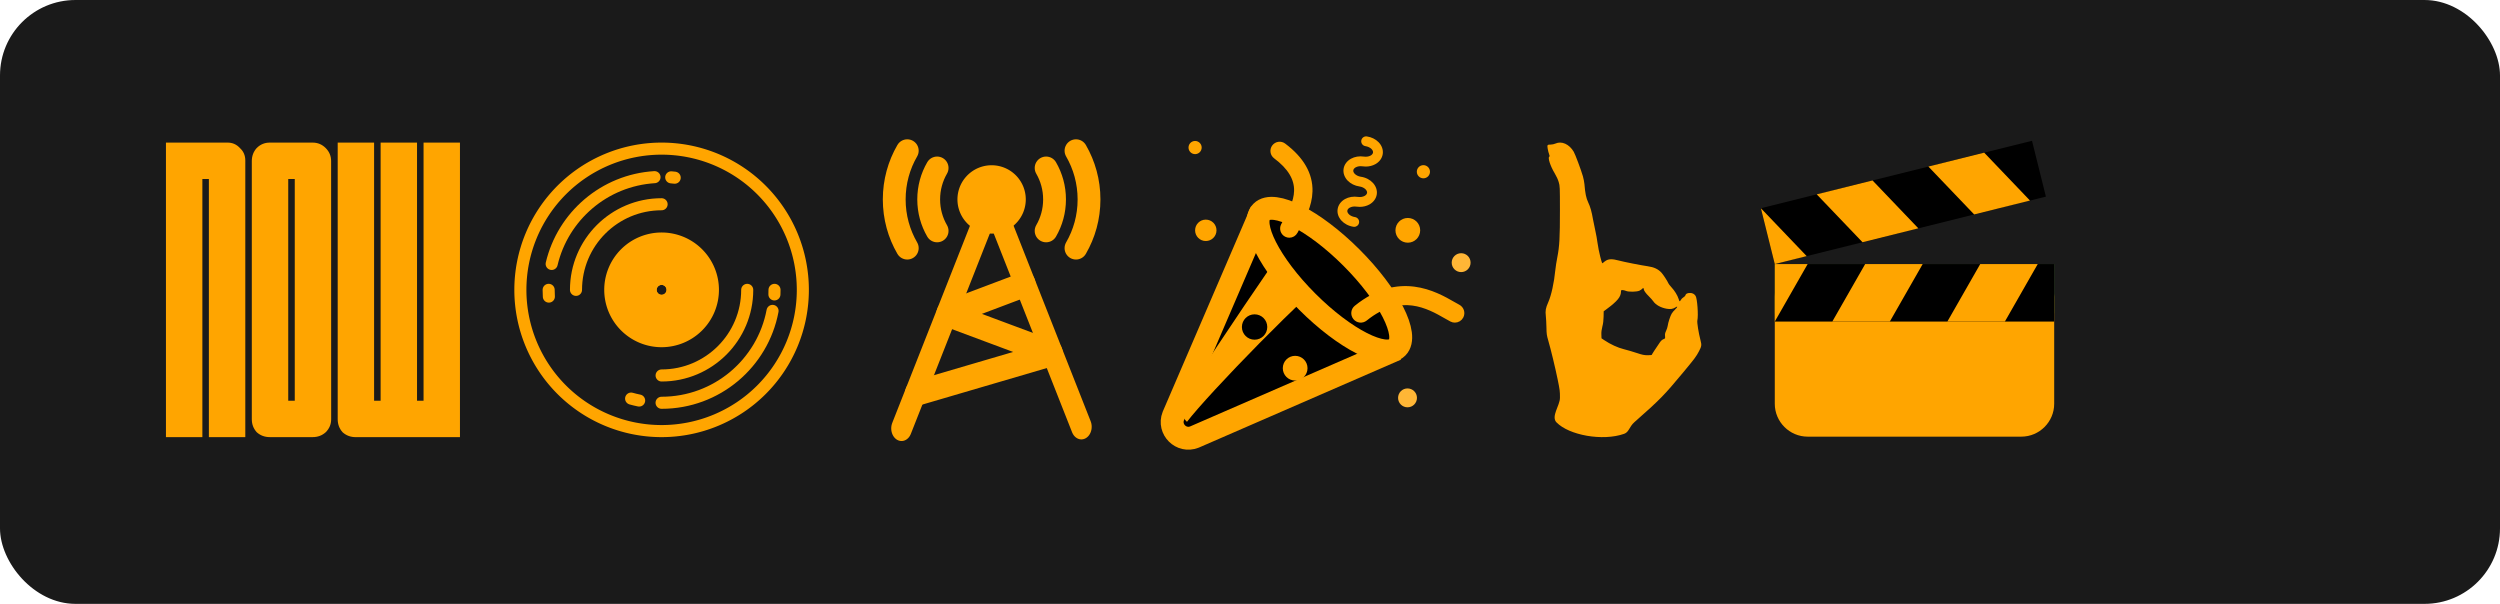
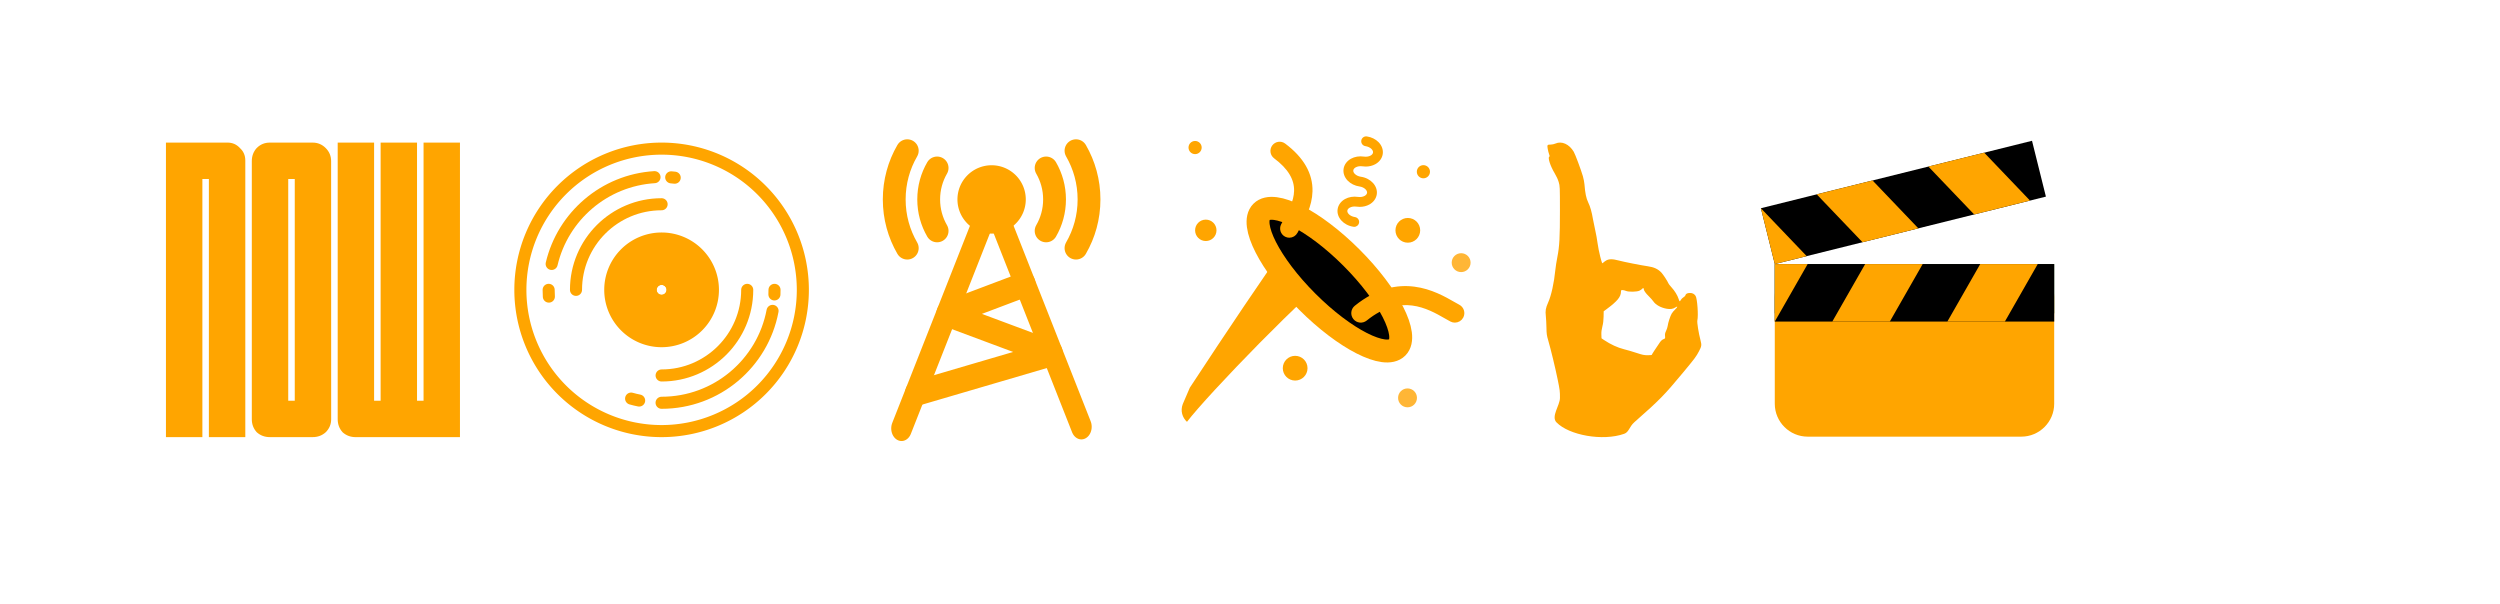
<svg xmlns="http://www.w3.org/2000/svg" xmlns:ns1="http://www.inkscape.org/namespaces/inkscape" xmlns:ns2="http://sodipodi.sourceforge.net/DTD/sodipodi-0.dtd" width="414" height="100" viewBox="0 0 109.537 26.458" version="1.1" id="svg1" xml:space="preserve" ns1:version="1.4.2 (ebf0e940d0, 2025-05-08)" ns2:docname="menu-mockup.svg">
  <ns2:namedview id="namedview1" pagecolor="#ffffff" bordercolor="#000000" borderopacity="0.25" ns1:showpageshadow="2" ns1:pageopacity="0.0" ns1:pagecheckerboard="0" ns1:deskcolor="#d1d1d1" ns1:document-units="px" ns1:zoom="1.4142136" ns1:cx="222.38508" ns1:cy="43.133514" ns1:window-width="1211" ns1:window-height="1052" ns1:window-x="68" ns1:window-y="0" ns1:window-maximized="0" ns1:current-layer="layer1" showguides="true" />
  <defs id="defs1" />
  <g ns1:label="Layer 1" ns1:groupmode="layer" id="layer1">
-     <rect style="fill:#1a1a1a;fill-opacity:1;stroke:none;stroke-width:2;stroke-linecap:round;stroke-linejoin:round;stroke-dasharray:none;stroke-opacity:1;paint-order:normal" id="rect9" width="109.537" height="26.458" x="4.1793945e-07" y="-4.0122478e-07" ry="3.307" />
-     <path d="m 25.065,-27.233 q 0,1.842 -1.714,3.319 -1.714,1.477 -3.593,1.477 -0.821,0 -1.587,-0.31 -0.748,-0.31 -1.222,-0.675 -0.474,-0.365 -1.003,-0.675 -0.511,-0.31 -0.894,-0.31 -0.365,0 -0.675,0.219 -0.292,0.219 -0.31,0.584 h -0.31 q 0.018,-1.04 0.948,-1.787 0.948,-0.748 2.024,-0.766 0.73,-0.784 0.73,-2.918 v -2.809 q 0,-0.456 -0.037,-0.766 -0.018,-0.328 -0.128,-0.784 -0.091,-0.456 -0.365,-0.693 -0.274,-0.255 -0.693,-0.255 -0.438,0 -0.693,0.365 -0.237,0.365 -0.237,0.821 0,0.511 0.584,1.55 0.584,1.021 0.584,1.714 0,1.623 -2.626,2.444 l -0.128,-0.201 q 0.894,-0.401 0.894,-1.058 0,-0.419 -0.602,-1.441 -0.584,-1.021 -0.584,-1.879 0,-1.258 1.167,-2.061 1.185,-0.821 2.517,-0.821 1.879,0 2.626,1.496 l 2.207,-1.496 q 1.003,0.055 1.769,0.584 0.766,0.511 0.766,1.459 0,0.894 -0.638,1.496 -0.62,0.602 -1.587,0.912 1.313,0.073 2.061,1.003 0.748,0.912 0.748,2.262 z m -2.79,-4.56 q 0,-0.657 -0.365,-1.149 -0.365,-0.511 -0.985,-0.511 -0.511,0 -1.076,0.529 0.128,1.076 0.128,2.553 0,0.383 0,0.912 0.948,-0.292 1.623,-0.875 0.675,-0.602 0.675,-1.459 z m 0.766,6.237 q 0,-1.04 -0.875,-2.225 -0.857,-1.185 -1.842,-1.185 -0.237,0 -0.383,0.073 -0.073,0.62 -0.365,1.094 -0.274,0.456 -0.547,0.657 -0.255,0.201 -0.857,0.565 -0.584,0.365 -0.875,0.565 0.638,0.182 2.152,1.185 1.532,0.985 2.116,0.985 0.675,0 1.076,-0.511 0.401,-0.511 0.401,-1.204 z" fill="#ffa500" stroke-width="0.456" style="white-space:pre" id="path1" />
    <path d="m 68.198,18.508 c -0.251,-0.26 0.149,-0.741 0.151,-1.073 0.002,-0.285 -0.006,-0.35 -0.1,-0.808 -0.11,-0.535 -0.3,-1.321 -0.415,-1.716 -0.063,-0.217 -0.072,-0.279 -0.077,-0.564 -0.004,-0.177 -0.015,-0.402 -0.027,-0.502 -0.027,-0.233 -0.006,-0.349 0.104,-0.597 0.135,-0.302 0.258,-0.859 0.312,-1.414 0.013,-0.134 0.053,-0.393 0.09,-0.576 0.092,-0.464 0.113,-0.858 0.112,-2.059 -7.23e-4,-1.026 -0.002,-1.043 -0.053,-1.22 -0.032,-0.112 -0.1,-0.259 -0.177,-0.387 -0.19,-0.316 -0.31,-0.683 -0.237,-0.728 0.023,-0.014 0.021,-0.035 -0.007,-0.106 -0.019,-0.049 -0.047,-0.155 -0.061,-0.237 -0.03,-0.174 -0.021,-0.187 0.138,-0.187 0.057,-1.875e-4 0.146,-0.02 0.199,-0.044 0.273,-0.124 0.607,0.025 0.803,0.359 0.067,0.114 0.318,0.786 0.401,1.072 0.03,0.105 0.061,0.261 0.068,0.348 0.033,0.406 0.076,0.614 0.164,0.797 0.093,0.193 0.154,0.409 0.211,0.744 0.02,0.116 0.065,0.335 0.1,0.487 0.035,0.152 0.081,0.403 0.1,0.557 0.02,0.154 0.073,0.422 0.118,0.594 0.074,0.282 0.086,0.31 0.114,0.275 0.018,-0.021 0.076,-0.067 0.13,-0.101 0.127,-0.081 0.29,-0.083 0.566,-0.008 0.214,0.059 1,0.214 1.273,0.252 0.272,0.038 0.452,0.122 0.601,0.283 0.074,0.079 0.277,0.392 0.297,0.457 0.008,0.027 0.073,0.111 0.143,0.186 0.134,0.143 0.262,0.353 0.309,0.504 0.038,0.125 0.051,0.131 0.097,0.046 0.022,-0.041 0.074,-0.093 0.114,-0.115 0.041,-0.022 0.08,-0.062 0.087,-0.09 0.017,-0.066 0.083,-0.1 0.201,-0.101 0.106,-0.002 0.189,0.042 0.245,0.128 0.074,0.113 0.128,0.86 0.077,1.078 -0.019,0.084 0.055,0.551 0.14,0.872 0.054,0.205 0.046,0.259 -0.066,0.472 -0.126,0.239 -0.182,0.314 -0.706,0.945 -0.831,1 -0.995,1.167 -2.125,2.165 -0.231,0.204 -0.234,0.434 -0.447,0.51 -0.944,0.336 -2.425,0.06 -2.965,-0.499 z m 4.175,-2.962 c 0,-0.017 0.17,-0.278 0.353,-0.544 0.049,-0.071 0.103,-0.12 0.156,-0.14 0.081,-0.032 0.081,-0.033 0.071,-0.14 -0.008,-0.086 0.002,-0.133 0.046,-0.225 0.031,-0.064 0.063,-0.161 0.07,-0.216 0.019,-0.146 0.112,-0.432 0.175,-0.539 0.03,-0.052 0.101,-0.136 0.157,-0.188 0.115,-0.106 0.116,-0.16 0.002,-0.083 -0.096,0.065 -0.214,0.084 -0.367,0.058 -0.26,-0.043 -0.492,-0.171 -0.597,-0.327 -0.03,-0.045 -0.117,-0.143 -0.191,-0.216 -0.144,-0.14 -0.229,-0.262 -0.229,-0.327 -8.9e-5,-0.048 -0.03,-0.05 -0.068,-0.004 -0.016,0.019 -0.067,0.054 -0.113,0.078 -0.113,0.057 -0.477,0.065 -0.599,0.012 -0.045,-0.02 -0.113,-0.036 -0.149,-0.036 -0.058,0 -0.067,0.008 -0.067,0.061 -5.01e-4,0.234 -0.152,0.42 -0.628,0.773 l -0.13,0.096 -0.004,0.238 c -0.003,0.164 -0.019,0.297 -0.054,0.43 -0.035,0.135 -0.048,0.24 -0.043,0.354 l 0.006,0.162 0.122,0.082 c 0.267,0.18 0.59,0.329 0.858,0.395 0.143,0.035 0.394,0.109 0.559,0.164 0.256,0.085 0.325,0.099 0.481,0.1 0.1,3.39e-4 0.183,-0.008 0.183,-0.018 z" fill="#ffa500" stroke-width="0.084" id="path1-6" />
    <path d="m 14.997,-66.223 c -1.807,0 -3.273,1.465 -3.273,3.273 -3e-6,1.807 1.465,3.273 3.273,3.273 0.004,3.15e-4 3.273,0.24 3.273,1.676 0,-1.436 3.269,-1.676 3.273,-1.676 1.807,0 3.273,-1.465 3.273,-3.273 4e-6,-1.807 -1.465,-3.273 -3.273,-3.273 -1.807,4.9e-5 -3.273,1.465 -3.273,1.465 5e-6,-8e-6 -1.465,-1.465 -3.273,-1.465 z" fill="#ffa500" stroke-linecap="round" stroke-linejoin="round" stroke-width="0.08" style="paint-order:stroke fill markers" id="path1-3" />
    <path d="m 16.873,-38.988 c -0.543,-0.209 -0.989,-0.547 -1.172,-0.888 -0.159,-0.295 -0.21,-0.325 -0.415,-0.247 -0.346,0.132 -0.966,0.108 -1.346,-0.051 -0.733,-0.306 -1.417,-1.303 -1.421,-2.07 -0.002,-0.331 -0.066,-0.459 -0.387,-0.773 -0.492,-0.48 -0.843,-1.368 -0.746,-1.885 0.11,-0.588 0.442,-1.192 0.844,-1.536 0.368,-0.315 0.374,-0.331 0.32,-0.855 -0.03,-0.294 -0.003,-0.726 0.06,-0.96 0.122,-0.453 0.746,-1.213 1.176,-1.433 0.382,-0.195 0.997,-0.265 1.37,-0.156 0.296,0.087 0.353,0.073 0.485,-0.12 0.485,-0.708 1.479,-1.23 2.092,-1.097 0.664,0.143 1.509,0.765 1.662,1.222 0.03,0.09 0.136,0.091 0.461,0.003 1.477,-0.398 2.897,1.17 2.528,2.79 -0.059,0.258 -0.027,0.321 0.263,0.518 0.405,0.274 0.829,1.027 0.909,1.617 0.085,0.623 -0.18,1.356 -0.675,1.866 -0.334,0.344 -0.403,0.485 -0.43,0.878 -0.078,1.142 -1.096,2.13 -2.194,2.13 -0.221,0 -0.482,-0.043 -0.58,-0.095 -0.146,-0.078 -0.224,-0.029 -0.433,0.27 -0.57,0.815 -1.566,1.182 -2.37,0.872 z m -0.021,-2.615 c 0.642,-0.244 0.772,-0.244 1.251,-5.8e-5 0.992,0.506 1.755,-0.074 1.42,-1.081 -0.18,-0.543 -0.861,-1.554 -1.252,-1.861 -0.379,-0.297 -0.937,-0.355 -1.382,-0.144 -0.63,0.299 -1.639,1.645 -1.787,2.384 -0.05,0.251 -0.009,0.354 0.237,0.601 0.361,0.361 0.76,0.388 1.513,0.102 z m 3.659,-2.279 c 0.581,-0.689 0.691,-1.395 0.281,-1.804 -0.651,-0.651 -1.744,0.371 -1.568,1.466 0.086,0.535 0.205,0.656 0.647,0.656 0.299,0 0.424,-0.062 0.64,-0.319 z m -4.934,-0.245 c 0.638,-0.726 0.036,-2.181 -0.902,-2.181 -0.895,0 -0.922,1.21 -0.048,2.084 0.31,0.31 0.726,0.352 0.95,0.097 z m 3.448,-1.695 c 0.629,-0.552 0.819,-1.578 0.408,-2.205 -0.183,-0.279 -0.583,-0.322 -0.904,-0.097 -0.701,0.491 -0.833,2.177 -0.194,2.486 0.303,0.147 0.317,0.143 0.69,-0.184 z m -1.921,-0.167 c 0.304,-0.43 0.35,-0.847 0.161,-1.448 -0.191,-0.608 -0.552,-1.027 -0.883,-1.027 -0.279,0 -0.605,0.4 -0.688,0.844 -0.233,1.24 0.824,2.462 1.411,1.631 z" fill="#ffa500" stroke-width="0.37" id="path1-26" />
    <g id="g11" transform="translate(-22.754,0.794)">
      <path id="path4" style="fill:none;fill-opacity:1;stroke:#ffa500;stroke-width:0.529;stroke-linecap:round;stroke-linejoin:round;stroke-dasharray:none;stroke-opacity:1;paint-order:stroke fill markers" d="m 51.742,5.718 a 6.188,6.188 0 0 0 -6.188,6.188 6.188,6.188 0 0 0 6.188,6.188 6.188,6.188 0 0 0 6.188,-6.188 6.188,6.188 0 0 0 -6.188,-6.188 z m 0,5.707 a 0.481,0.481 0 0 1 0.481,0.481 0.481,0.481 0 0 1 -0.481,0.481 0.481,0.481 0 0 1 -0.481,-0.481 0.481,0.481 0 0 1 0.481,-0.481 z" />
      <path id="path4-4" style="fill:none;stroke:#ffa500;stroke-width:0.529;stroke-linecap:round;stroke-linejoin:round;stroke-dasharray:none;stroke-opacity:1;paint-order:stroke fill markers" d="m 46.925,10.77 c 0.491,-2.087 2.303,-3.665 4.506,-3.802 m 0.732,0.008 c 0.051,0.004 0.102,0.009 0.153,0.015 M 56.689,11.906 c 0,0.067 -0.001,0.134 -0.004,0.2 m -0.082,0.721 c -0.432,2.292 -2.444,4.026 -4.862,4.026 m -0.983,-0.098 c -0.119,-0.024 -0.237,-0.052 -0.352,-0.085 m -3.604,-4.469 c -0.006,-0.098 -0.009,-0.197 -0.009,-0.296" ns2:nodetypes="cccccccccccc" />
      <path id="path4-4-1" style="fill:none;stroke:#ffa500;stroke-width:0.529;stroke-linecap:round;stroke-linejoin:round;stroke-dasharray:none;stroke-opacity:1;paint-order:stroke fill markers" d="m 47.991,11.906 c 0,-2.071 1.679,-3.751 3.751,-3.751 m 3.751,3.751 c 0,2.071 -1.679,3.751 -3.751,3.751" ns2:nodetypes="cccc" />
      <path id="path4-4-1-0" style="fill:#ffa500;fill-opacity:1;stroke:#ffa500;stroke-width:0.529;stroke-linecap:round;stroke-linejoin:round;stroke-dasharray:none;stroke-opacity:1;paint-order:normal" d="m 51.742,9.657 a 2.249,2.249 0 0 0 -2.249,2.249 2.249,2.249 0 0 0 2.249,2.248 2.249,2.249 0 0 0 2.248,-2.248 2.249,2.249 0 0 0 -2.248,-2.249 z m 0,1.768 a 0.481,0.481 0 0 1 0.481,0.481 0.481,0.481 0 0 1 -0.481,0.481 0.481,0.481 0 0 1 -0.481,-0.481 0.481,0.481 0 0 1 0.481,-0.481 z" />
    </g>
    <g id="g16" transform="matrix(0.223,0,0,0.223,76.481,13.098)">
      <g transform="matrix(0.119,0,0,0.119,-113.656,-32.451)" fill="#4400aa" id="g1" style="fill:#000000;stroke:#ffa500;stroke-width:11.137;stroke-dasharray:none;stroke-opacity:1">
-         <path d="M 378.55,355.65 45.11,500.73 C 23.375,509.38 1.775,487.966 10.236,466.158 l 145.71,-338.68" fill="#4400aa" id="path1-4" style="fill:#000000;stroke:#ffa500;stroke-width:37.819;stroke-dasharray:none;stroke-opacity:1" />
-       </g>
+         </g>
      <g transform="matrix(0.119,0,0,0.119,-111.788,-34.827)" fill="#7f2aff" id="g2" style="fill:#ffa500;fill-opacity:1">
        <path d="m 10.243,466.16 11.58,-26.916 c 0.993,-1.514 1.983,-3.03 2.977,-4.543 57.597,-87.744 116.04,-174.95 176.48,-260.77 l 67.765,69.46 c -51.13,35.102 -217.15,206.67 -251.92,252.18 -7.57,-6.963 -11.249,-18.128 -6.872,-29.41 z" fill="#7f2aff" id="path2" style="fill:#ffa500;fill-opacity:1" />
      </g>
      <g transform="matrix(0.119,0,0,0.119,-113.656,-32.451)" fill="#330080" id="g3" style="fill:#000000;stroke:#ffa500;stroke-width:11.137;stroke-dasharray:none;stroke-opacity:1">
-         <path d="m 304.38,204.43 c 61.854,61.854 95.685,128.31 75.564,148.43 -20.121,20.121 -86.575,-13.71 -148.43,-75.564 -61.855,-61.854 -95.685,-128.31 -75.564,-148.43 20.121,-20.12 86.575,13.709 148.43,75.564 z" fill="#330080" id="path3" style="fill:#000000;stroke:#ffa500;stroke-width:37.819;stroke-dasharray:none;stroke-opacity:1" />
+         <path d="m 304.38,204.43 c 61.854,61.854 95.685,128.31 75.564,148.43 -20.121,20.121 -86.575,-13.71 -148.43,-75.564 -61.855,-61.854 -95.685,-128.31 -75.564,-148.43 20.121,-20.12 86.575,13.709 148.43,75.564 " fill="#330080" id="path3" style="fill:#000000;stroke:#ffa500;stroke-width:37.819;stroke-dasharray:none;stroke-opacity:1" />
      </g>
-       <path d="m -93.973,5.515 c 0,1.376 -1.116,2.492 -2.492,2.492 -1.376,0 -2.492,-1.116 -2.492,-2.492 0,-1.376 1.116,-2.492 2.492,-2.492 1.376,0 2.492,1.116 2.492,2.492 z" fill="#f7f9aa" id="path4-3" style="fill:#000000;stroke-width:0.229" />
      <path d="m -54.024,-7.13 c 0,1.025 -0.831,1.856 -1.856,1.856 -1.025,0 -1.856,-0.831 -1.856,-1.856 0,-1.025 0.831,-1.856 1.856,-1.856 1.025,0 1.856,0.831 1.856,1.856 z M -66.416,17.581 c -1.025,0 -1.856,0.831 -1.856,1.856 0,1.025 0.831,1.856 1.856,1.856 1.025,0 1.856,-0.831 1.856,-1.856 0,-1.025 -0.831,-1.856 -1.856,-1.856 z" fill="#ffb636" id="path5" style="stroke-width:0.119" />
      <path d="m -71.285,-28.467 c -0.122,0.822 -0.653,1.548 -1.457,1.992 -0.556,0.307 -1.209,0.466 -1.887,0.466 -0.213,0 -0.429,-0.016 -0.645,-0.048 -0.48,-0.071 -0.96,0.001 -1.317,0.199 -0.16,0.088 -0.435,0.282 -0.48,0.584 -0.045,0.302 0.163,0.567 0.29,0.698 0.277,0.284 0.701,0.488 1.165,0.564 0.013,0.001 0.025,0.002 0.038,0.004 1.96,0.29 3.361,1.843 3.121,3.462 -0.122,0.822 -0.653,1.548 -1.457,1.992 -0.556,0.307 -1.209,0.466 -1.887,0.466 -0.213,0 -0.429,-0.016 -0.645,-0.048 -0.479,-0.071 -0.96,0.001 -1.317,0.199 -0.16,0.088 -0.435,0.282 -0.48,0.584 -0.072,0.485 0.524,1.125 1.494,1.269 0.527,0.078 0.892,0.569 0.814,1.096 -0.071,0.48 -0.483,0.824 -0.954,0.824 -0.047,0 -0.095,-0.004 -0.142,-0.011 -1.96,-0.29 -3.361,-1.843 -3.121,-3.462 0.122,-0.822 0.653,-1.548 1.457,-1.992 0.73,-0.403 1.63,-0.552 2.532,-0.418 0.48,0.071 0.959,-0.001 1.317,-0.199 0.16,-0.088 0.435,-0.282 0.48,-0.584 0.07,-0.477 -0.506,-1.104 -1.448,-1.26 -0.015,-0.002 -0.031,-0.003 -0.046,-0.005 -0.902,-0.133 -1.72,-0.536 -2.303,-1.133 -0.642,-0.658 -0.94,-1.507 -0.818,-2.329 0.122,-0.822 0.653,-1.548 1.457,-1.992 0.73,-0.403 1.63,-0.552 2.532,-0.418 0.479,0.071 0.96,-0.001 1.317,-0.199 0.16,-0.088 0.435,-0.282 0.48,-0.584 0.045,-0.302 -0.163,-0.567 -0.29,-0.698 -0.285,-0.292 -0.723,-0.5 -1.203,-0.571 -0.527,-0.078 -0.892,-0.569 -0.814,-1.096 0.078,-0.528 0.569,-0.892 1.096,-0.814 0.902,0.133 1.72,0.536 2.303,1.133 0.642,0.658 0.94,1.507 0.819,2.329 z" fill="#bea4ff" id="path6" style="fill:#ffa500;fill-opacity:1;stroke:none;stroke-width:0.091;stroke-opacity:1" />
      <path style="fill:#ffa500;fill-opacity:1;stroke:#ffa500;stroke-width:0.832;stroke-dasharray:none;stroke-opacity:1" d="m -55.826,3.453 c 0.367,-0.711 0.088,-1.586 -0.623,-1.954 -0.284,-0.146 -0.622,-0.341 -1.014,-0.566 -3.444,-1.976 -10.61,-6.087 -19.048,0.726 -0.623,0.503 -0.72,1.416 -0.217,2.039 0.503,0.623 1.416,0.72 2.039,0.217 6.894,-5.566 12.459,-2.374 15.784,-0.467 0.404,0.232 0.786,0.451 1.126,0.627 0.213,0.11 0.44,0.162 0.664,0.162 0.525,0 1.032,-0.286 1.289,-0.785 z" id="path19" />
      <path style="fill:#ffa500;fill-opacity:1;stroke-width:0.119" d="m -88.493,11.177 c -1.342,0 -2.43,1.088 -2.43,2.43 0,1.342 1.088,2.43 2.43,2.43 1.342,0 2.43,-1.088 2.43,-2.43 0,-1.342 -1.088,-2.43 -2.43,-2.43 z" id="path18" />
      <path style="fill:#ffa500;fill-opacity:1;stroke-width:0.119" d="m -66.357,-15.911 c -1.342,0 -2.43,1.088 -2.43,2.43 0,1.342 1.088,2.43 2.43,2.43 1.342,0 2.43,-1.088 2.43,-2.43 0,-1.342 -1.088,-2.43 -2.43,-2.43 z" id="path17" />
      <path style="fill:#ffa500;fill-opacity:1;stroke-width:0.119" d="m -103.947,-13.482 c 0,1.161 -0.942,2.103 -2.103,2.103 -1.161,0 -2.103,-0.942 -2.103,-2.103 0,-1.161 0.942,-2.103 2.103,-2.103 1.161,0 2.103,0.941 2.103,2.103 z" id="path7" />
      <path style="fill:#ffa500;fill-opacity:1;stroke:#ffa500;stroke-width:0.832;stroke-dasharray:none;stroke-opacity:1" d="m -88.395,-13.206 c 0.146,-0.287 0.327,-0.613 0.517,-0.959 0.969,-1.755 2.295,-4.158 2.375,-6.956 0.096,-3.362 -1.655,-6.415 -5.204,-9.073 -0.616,-0.462 -1.49,-0.336 -1.951,0.28 -0.461,0.616 -0.336,1.489 0.28,1.951 2.821,2.113 4.159,4.325 4.089,6.763 -0.061,2.123 -1.152,4.1 -2.029,5.689 -0.202,0.366 -0.393,0.712 -0.56,1.039 -0.35,0.686 -0.078,1.525 0.608,1.875 0.203,0.104 0.419,0.153 0.632,0.153 0.507,0 0.996,-0.278 1.242,-0.76 z" id="path16" />
      <path style="fill:#ffa500;fill-opacity:1;stroke-width:0.119" d="m -108.153,-31.039 c -0.714,0 -1.293,0.579 -1.293,1.293 0,0.714 0.579,1.293 1.293,1.293 0.714,0 1.293,-0.579 1.293,-1.293 0,-0.714 -0.579,-1.293 -1.293,-1.293 z" id="path15" />
      <path style="fill:#ffa500;fill-opacity:1;stroke-width:0.119" d="m -62.002,-24.994 c 0,0.714 -0.579,1.293 -1.293,1.293 -0.714,0 -1.293,-0.579 -1.293,-1.293 0,-0.714 0.579,-1.293 1.293,-1.293 0.714,-1.19e-4 1.293,0.579 1.293,1.293 z" id="path8" />
    </g>
    <rect style="fill:#ffa500;fill-opacity:1;stroke:#ffa500;stroke-width:0.529;stroke-linecap:round;stroke-linejoin:round;stroke-dasharray:none;stroke-opacity:1;paint-order:normal" id="rect10" width="8.98" height="14.53" x="73.339" y="-40.785" ry="1.323" />
    <path id="rect11" style="fill:none;stroke:#ffa500;stroke-width:0.664;stroke-linecap:round;stroke-linejoin:round" d="m 82.916,-36.204 2.882,-1.677 H 104.483 v 8.598 H 85.797 l -2.882,-1.677 z" ns2:nodetypes="ccccccc" />
    <path id="rect11-4" style="fill:none;stroke:#ffa500;stroke-width:0.664;stroke-linecap:round;stroke-linejoin:round" d="m 72.742,-36.204 -2.882,-1.677 H 51.175 v 8.598 h 18.686 l 2.882,-1.677 z" ns2:nodetypes="ccccccc" />
    <path id="path11" style="fill:none;stroke:#ffa500;stroke-width:0.529;stroke-linecap:round;stroke-linejoin:round" d="m 77.829,-23.916 a 2.339,2.339 0 0 1 -2.339,-2.339 2.339,2.339 0 0 1 2.339,-2.339 2.339,2.339 0 0 1 2.339,2.339 2.339,2.339 0 0 1 -2.339,2.339 z" />
    <path style="font-size:18.437px;line-height:0.76;font-family:Outward;-inkscape-font-specification:Outward;text-align:center;letter-spacing:0px;text-anchor:middle;fill:#ffa500;stroke-width:0.893;stroke-linecap:round;stroke-linejoin:round" d="M 10.748,19.153 H 9.152 V 7.842 H 8.867 V 19.153 H 7.271 V 6.247 h 2.691 q 0.333,0 0.548,0.238 0.238,0.214 0.238,0.548 z m 3.762,-0.786 q 0,0.333 -0.238,0.571 -0.238,0.214 -0.571,0.214 h -1.881 q -0.333,0 -0.571,-0.214 Q 11.033,18.701 11.033,18.367 V 7.057 q 0,-0.333 0.214,-0.571 0.238,-0.238 0.571,-0.238 h 1.881 q 0.333,0 0.571,0.238 0.238,0.238 0.238,0.571 z M 12.915,7.842 H 12.629 v 9.715 h 0.286 z m 2.667,11.311 q -0.333,0 -0.571,-0.214 Q 14.796,18.701 14.796,18.367 V 6.247 h 1.595 v 11.311 h 0.286 V 6.247 h 1.595 v 11.311 h 0.286 V 6.247 h 1.595 v 12.906 z" id="text11" aria-label="now" />
    <g id="g14" transform="matrix(1.058,0,0,1.058,-12.178,-0.592)" style="stroke-width:0.945;stroke-dasharray:none">
      <g id="g12" transform="matrix(1.041,0,0,1.275,0.661,-3.562)" style="stroke-width:0.821;stroke-dasharray:none">
        <path id="rect12" style="fill:none;stroke:#ffa500;stroke-width:0.821;stroke-linecap:round;stroke-linejoin:round;stroke-dasharray:none;stroke-opacity:1" d="m 46.287,17.147 3.59,-7.435 3.564,7.382" ns2:nodetypes="ccc" />
        <path style="fill:none;fill-opacity:1;stroke:#ffa500;stroke-width:0.821;stroke-linecap:round;stroke-linejoin:round;stroke-dasharray:none;stroke-opacity:1;paint-order:normal" d="m 46.832,16.019 5.459,-1.308 -4.209,-1.281 3.125,-0.963" id="path12" />
      </g>
      <path id="path13" style="fill:#ffa500;stroke-width:0.945;stroke-linecap:round;stroke-linejoin:round;stroke-dasharray:none" d="M 53.991,8.818 A 1.415,1.415 0 0 1 52.576,10.233 1.415,1.415 0 0 1 51.161,8.818 1.415,1.415 0 0 1 52.576,7.403 1.415,1.415 0 0 1 53.991,8.818 Z" />
      <path id="path13-8" style="fill:none;stroke:#ffa500;stroke-width:0.945;stroke-linecap:round;stroke-linejoin:round;stroke-dasharray:none" d="m 50.319,10.121 c -0.222,-0.383 -0.349,-0.828 -0.349,-1.303 0,-0.475 0.127,-0.92 0.349,-1.303 m 4.514,-3e-6 c 0.222,0.383 0.349,0.828 0.349,1.303 0,0.475 -0.127,0.92 -0.349,1.303" ns2:nodetypes="csccsc" />
      <path id="path13-8-4" style="fill:none;stroke:#ffa500;stroke-width:0.945;stroke-linecap:round;stroke-linejoin:round;stroke-dasharray:none" d="m 56.07,6.801 c 0.343,0.593 0.54,1.282 0.54,2.017 0,0.735 -0.196,1.424 -0.54,2.017 m -6.987,6e-6 C 48.739,10.242 48.543,9.553 48.543,8.818 c 0,-0.735 0.196,-1.424 0.54,-2.017" ns2:nodetypes="csccsc" />
    </g>
    <g id="g19" transform="matrix(1.121,0,0,1.121,1.324,-32.95)">
      <path fill="#3f7123" d="m 79.108,45.175 c 0,0.707 -0.578,1.285 -1.285,1.285 H 69.472 c -0.707,0 -1.285,-0.578 -1.285,-1.285 v -4.176 c 0,-0.707 0.578,-1.285 1.285,-1.285 h 8.351 c 0.707,0 1.285,0.578 1.285,1.285 z" id="path1-9" style="fill:#ffa500;fill-opacity:1;stroke:none;stroke-width:1;stroke-dasharray:none;stroke-opacity:1;paint-order:normal" />
      <path fill="#3f7123" d="m 68.187,39.714 h 10.921 v 1.927 H 68.187 Z" id="path2-5" style="stroke-width:0.321" />
      <path fill="#ccd6dd" d="m 68.187,39.714 h 10.921 v 2.248 H 68.187 Z" id="path3-0" style="fill:#000000;stroke-width:0.321" />
      <path fill="#292f33" d="M 68.187,39.714 H 69.472 l -1.285,2.248 z m 3.533,0 -1.285,2.248 h 2.248 l 1.285,-2.248 z m 4.497,0 -1.285,2.248 h 2.248 l 1.285,-2.248 z" id="path4-48" style="fill:#ffa500;fill-opacity:1;stroke-width:0.321" />
      <path fill="#ccd6dd" d="m 67.644,37.532 10.597,-2.636 0.543,2.182 -10.597,2.636 z" id="path5-7" style="fill:#000000;stroke:none;stroke-width:1;stroke-dasharray:none;stroke-opacity:1" />
      <path fill="#292f33" d="m 67.644,37.532 1.79,1.872 -1.247,0.31 z m 6.154,0.786 -1.79,-1.872 -2.182,0.543 1.79,1.872 z m 4.364,-1.086 -1.79,-1.872 -2.182,0.543 1.79,1.872 z" id="path6-1" style="fill:#ffa500;fill-opacity:1;stroke-width:0.321" />
    </g>
  </g>
</svg>